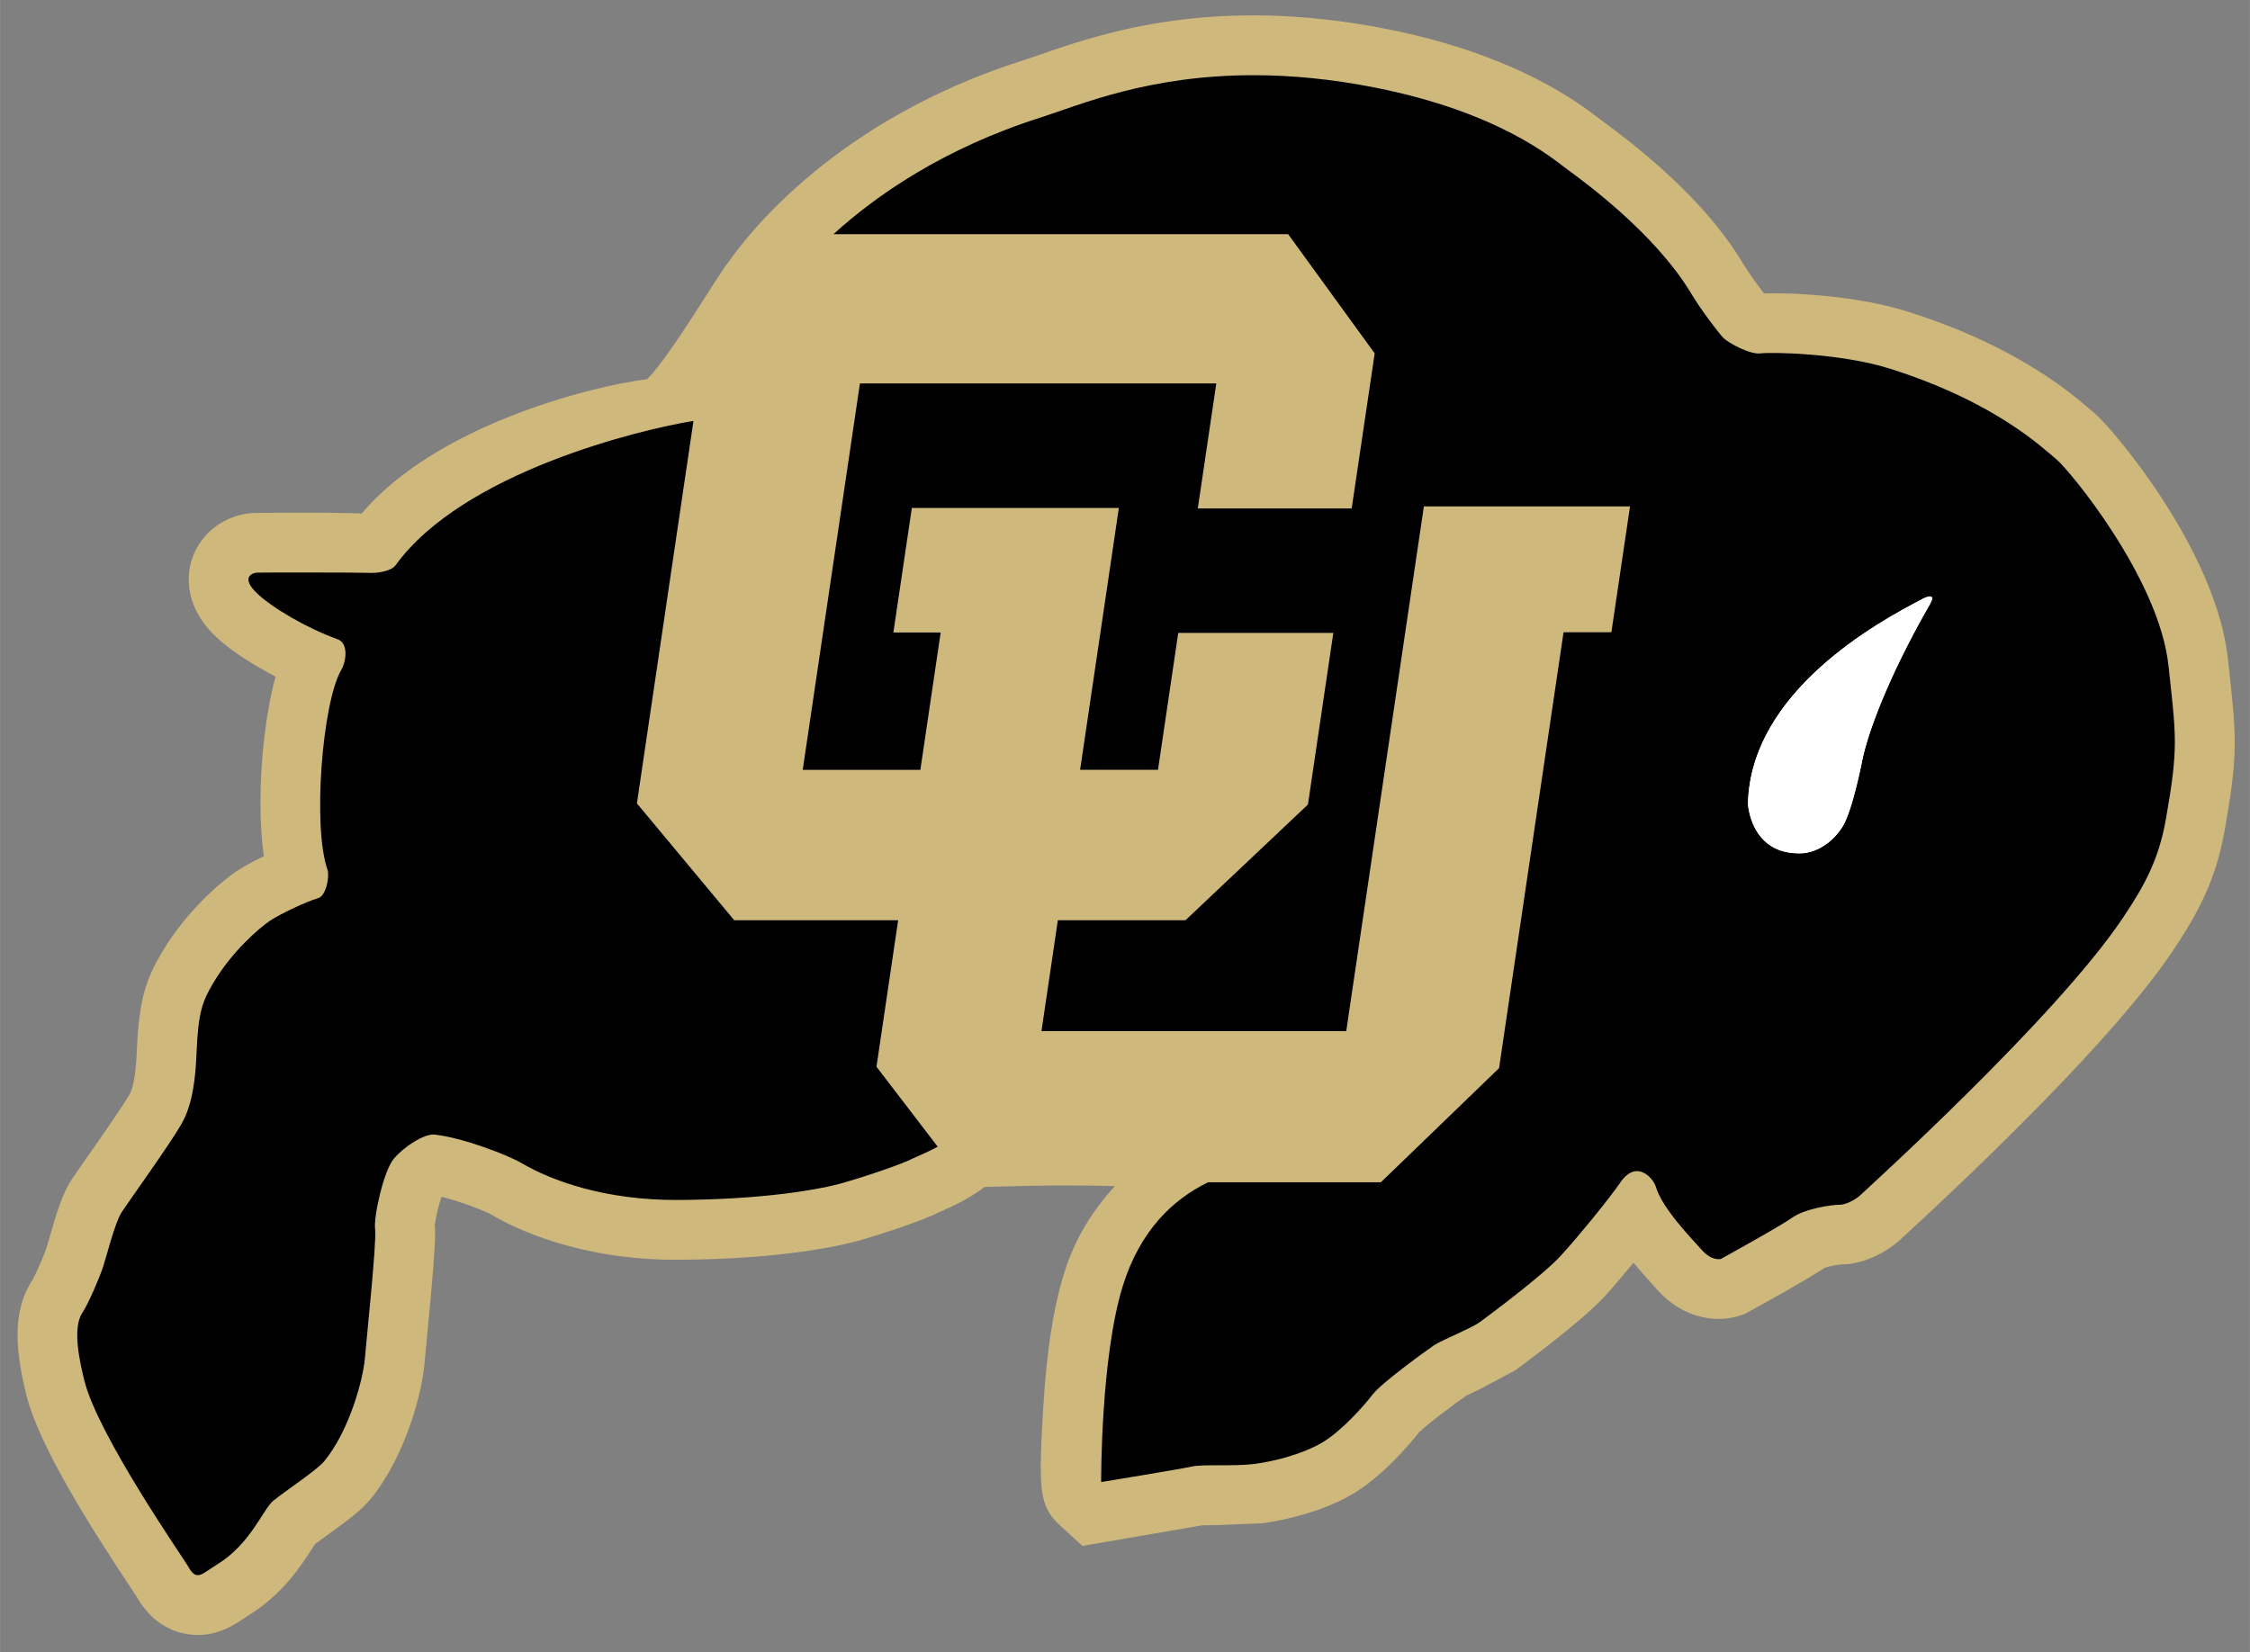
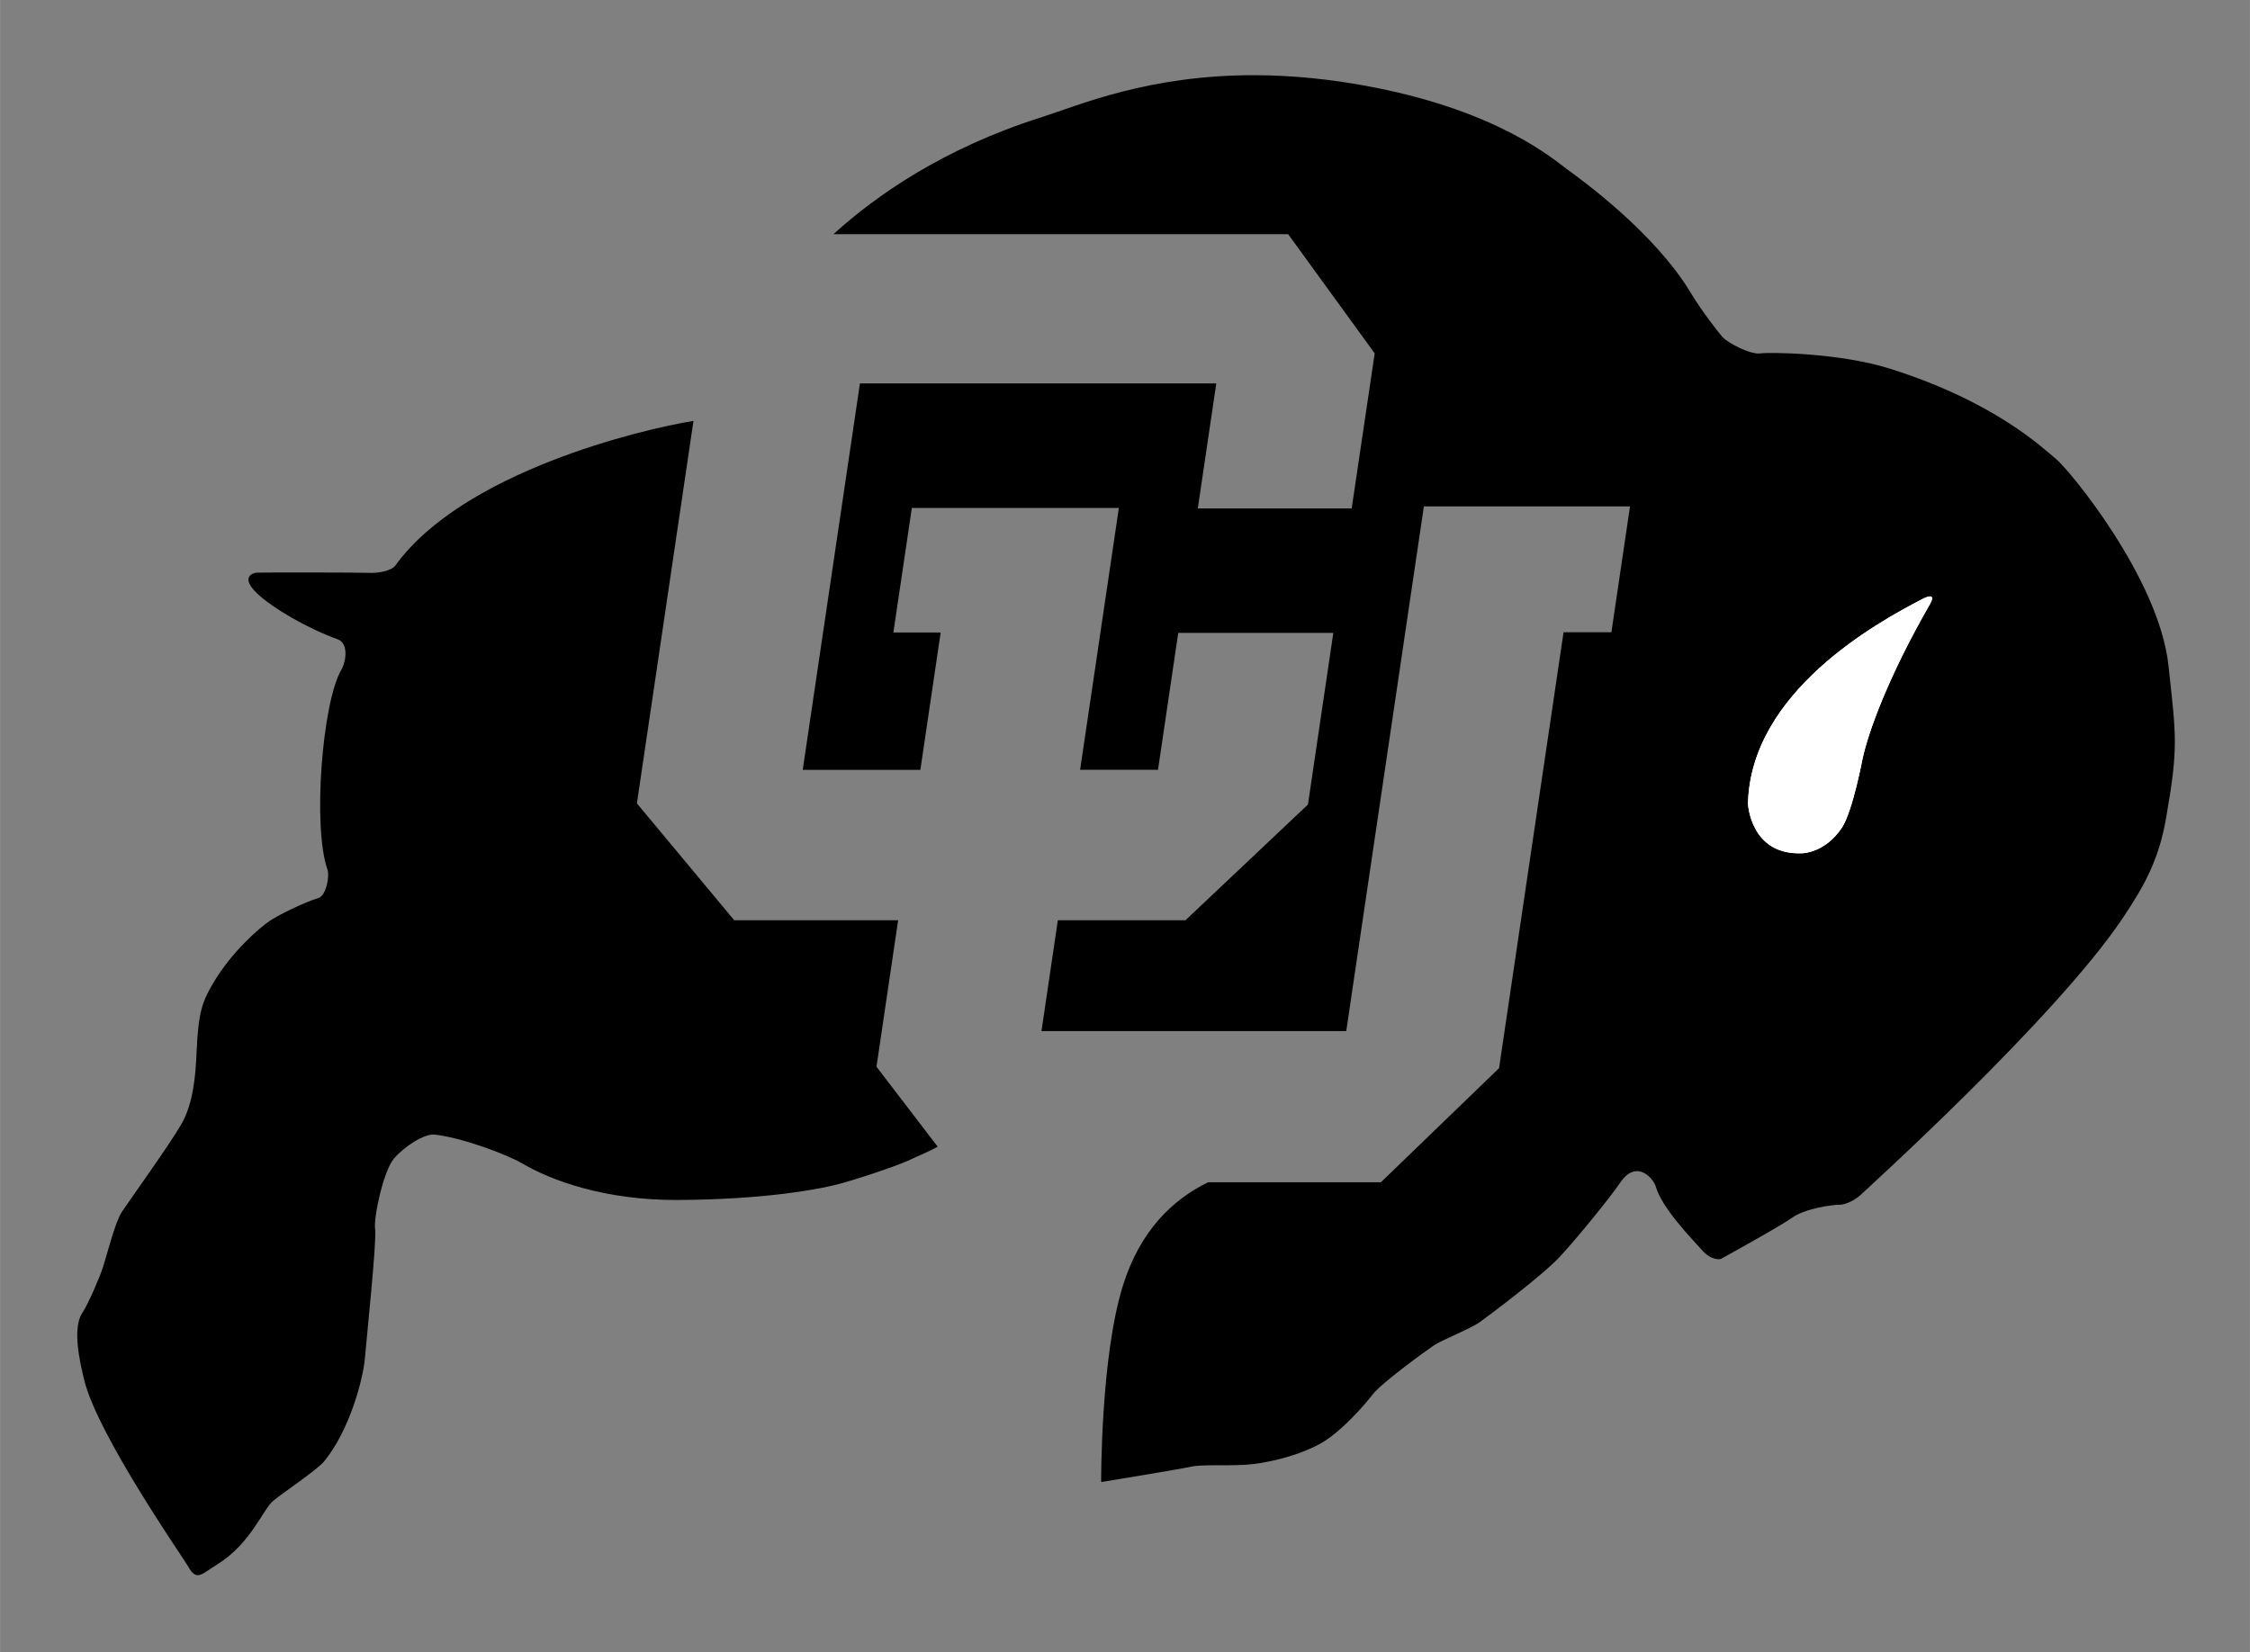
<svg xmlns="http://www.w3.org/2000/svg" xml:space="preserve" height="100.88" viewBox="0 0 137.325 100.88" width="137.33" version="1.1">
  <rect x="0" y="0" width="137.325" height="100.88" fill="#808080" stroke="none" />
  <g transform="matrix(1.25 0 0 -1.25 -593.19 735.42)">
    <g style="" transform="translate(.856 .856)">
-       <path d="m524.5 584.82-0.846-0.286c-9.086-2.882-13.402-8.432-14.393-9.861-0.341-0.34-2.808-4.56-3.966-5.711-2.854-0.36-10.337-2.291-13.94-6.561-2.049 0.075-5.304 0.024-5.34 0.023-1.335-0.097-2.481-0.948-2.919-2.166-0.085-0.235-0.186-0.618-0.186-1.088 0-0.77 0.272-1.783 1.333-2.794 0.668-0.639 1.752-1.34 2.907-1.942-0.47-1.725-0.739-4.044-0.739-6.167 0-0.936 0.058-1.818 0.166-2.606-0.517-0.251-1.015-0.518-1.345-0.739-0.807-0.546-2.485-2.002-3.657-4-0.745-1.272-1.094-2.255-1.197-4.705-0.016-0.418-0.071-1.688-0.359-2.19-0.35-0.608-1.517-2.273-2.144-3.168l-0.669-0.967c-0.461-0.695-0.751-1.647-1.111-2.912l-0.139-0.466c-0.113-0.346-0.531-1.313-0.691-1.575-0.525-0.796-0.714-1.715-0.714-2.663 0-0.976 0.197-1.983 0.43-2.924 0.605-2.449 3.054-6.34 5.121-9.456l0.278-0.42-0.059 0.099c0.55-0.998 1.313-1.622 2.271-1.856 1.428-0.346 2.475 0.358 2.978 0.695l0.25 0.165c1.676 1.029 2.58 2.436 3.117 3.276 0 0 0.071 0.107 0.135 0.204 0.212 0.156 0.562 0.415 0.562 0.415 1.04 0.752 1.698 1.239 2.14 1.776 1.7 2.063 2.527 5.177 2.65 6.654l0.114 1.224c0.3 3.111 0.402 4.41 0.402 5.118 0 0.262-0.014 0.441-0.038 0.604 0-0.006 0.02-0.275 0.02-0.275 0.014 0.291 0.181 1.023 0.33 1.454 0.915-0.226 2.097-0.675 2.467-0.889 1.131-0.666 4.287-2.209 9.085-2.187 5.27 0.027 8.137 0.738 8.89 0.954 1.088 0.314 3.111 0.973 3.92 1.402l-0.07-0.035 0.145 0.063c0.556 0.245 1.354 0.616 2.08 1.172 2.747 0.091 4.826 0.091 6.359 0.039-0.925-1.009-1.814-2.303-2.369-3.931-0.577-1.686-0.953-3.994-1.124-6.859-0.075-1.266-0.123-2.211-0.123-2.942 0-1.639 0.243-2.194 0.977-2.869l1.056-0.971 5.981 1.03c-0.005 0-0.131-0.023-0.131-0.023l0.852 0.015 2.053 0.084c1.274 0.163 3.127 0.634 4.511 1.472 1.499 0.91 2.852 2.568 3.164 2.961 0.351 0.361 1.792 1.442 2.313 1.8 0.058 0.025 0.625 0.299 0.625 0.299l1.753 0.931c0.032 0.021 3.17 2.309 4.359 3.595 0.376 0.411 0.904 1.03 1.432 1.669 0.296-0.357 0.602-0.705 0.91-1.046l0.23-0.254c1.329-1.509 3.016-1.632 4.062-1.278l0.244 0.083 0.226 0.124c0.868 0.477 2.867 1.589 3.641 2.11 0.166 0.072 0.608 0.165 0.813 0.177h0.004c1.244 0 2.435 0.734 3.061 1.366-0.052-0.051 0.145 0.13 0.145 0.13 3.646 3.363 10.178 9.623 12.968 13.779 1.301 1.937 2.139 3.535 2.568 5.971 0.632 3.574 0.573 4.469 0.222 7.685l-0.068 0.633c-0.579 5.347-5.693 11.345-6.545 12.035l-0.157 0.133c-0.997 0.856-3.643 3.127-8.894 4.79-2.508 0.796-5.614 0.945-7.028 0.902-0.018 0.008-0.03 0.013-0.047 0.023-0.234 0.3-0.739 0.984-1.011 1.443-1.357 2.27-3.644 4.593-6.799 6.906l-0.08 0.06c-0.001 0-0.133 0.101-0.133 0.101-1.013 0.776-4.096 3.136-10.371 4.38-8.485 1.682-13.971-0.22-16.918-1.242" fill-rule="evenodd" fill="#cfb87c" />
      <path d="m75.551 3.641c-6.538-0.021-10.759 1.838-13.071 2.572-5.968 1.891-10.081 4.771-12.68 7.135h27.754l5.281 7.275-1.404 9.469h-9.393l1.129-7.635h-21.75l-3.492 23.592h7.18l1.24-8.387h-2.887l1.127-7.6h12.635l-2.365 15.986h4.754l1.236-8.359h9.465l-1.549 10.479-7.473 7.062h-7.791l-1 6.768h18.602l4.738-32.033h12.582l-1.137 7.686h-2.92l-3.936 26.611-7.211 6.965h-10.545c-2.138 1.039-4.152 2.932-5.209 6.334-1.359 4.37-1.322 11.969-1.322 11.969s4.825-0.788 5.525-0.945 2.567-0.001 3.814-0.158c1.245-0.156 3.034-0.629 4.203-1.338 1.165-0.709 2.49-2.205 3.035-2.912 0.545-0.709 3.269-2.678 3.738-2.994 0.466-0.315 2.256-1.026 2.801-1.42 0.542-0.393 3.813-2.834 4.904-4.014 1.089-1.181 3.061-3.607 3.656-4.49 1.012-1.495 2.038-0.245 2.18 0.24 0.389 1.336 2.178 3.149 2.801 3.856 0.624 0.711 1.168 0.555 1.168 0.555s3.58-1.969 4.357-2.522 2.416-0.787 2.881-0.787c0.47 0 1.091-0.395 1.324-0.629 0.234-0.237 11.829-10.712 15.955-16.854 1.364-2.03 2.21-3.597 2.647-6.064 0.777-4.409 0.624-5.039 0.156-9.371-0.576-5.339-6.073-11.97-6.85-12.6-0.779-0.63-3.657-3.467-10.117-5.514-3.101-0.983-7.394-1.023-7.939-0.943-0.616 0.086-1.948-0.63-2.26-0.945-0.309-0.318-1.397-1.76-1.945-2.678-2.249-3.778-6.765-7.009-7.619-7.638-0.858-0.63-4.127-3.467-11.676-4.963-2.709-0.537-5.145-0.753-7.324-0.76zm-34.293 21.105c-3.176 0.509-14.056 3.111-18.188 8.818-0.265 0.369-1.149 0.489-1.635 0.459-0.426-0.025-6.567-0.03-6.84-0.012-0.274 0.02-0.995 0.295 0.039 1.277 0.907 0.868 3.053 2.128 4.908 2.791 0.655 0.235 0.54 1.317 0.207 1.889-1.147 1.998-1.751 9.577-0.828 12.182 0.129 0.366-0.064 1.584-0.572 1.732-0.726 0.209-2.336 0.971-2.957 1.391-0.624 0.42-2.327 1.88-3.463 3.82-0.621 1.062-0.897 1.691-1 4.188-0.061 1.472-0.207 3.151-0.934 4.408-0.726 1.262-3.218 4.725-3.633 5.357-0.416 0.629-0.933 2.729-1.143 3.357-0.207 0.632-0.884 2.224-1.272 2.811-0.621 0.943-0.132 3.055 0.133 4.121 0.829 3.357 6.104 10.929 6.33 11.338 0.519 0.945 0.805 0.487 1.764-0.105 2.05-1.259 2.801-3.36 3.424-3.885 0.621-0.522 2.667-1.874 3.113-2.414 1.558-1.89 2.387-5.04 2.492-6.301 0.104-1.26 0.727-7.138 0.623-7.875-0.105-0.734 0.518-3.567 1.143-4.305 0.62-0.735 1.861-1.538 2.488-1.471 1.686 0.184 4.42 1.221 5.346 1.76 1.79 1.052 5.059 2.254 9.494 2.232 5.293-0.026 8.729-0.65 10.119-1.053 1.635-0.471 3.657-1.18 4.203-1.469 0.201-0.106 0.893-0.371 1.543-0.732l-3.735-4.881 1.322-8.944h-10.006l-5.939-7.133 3.453-23.352z" fill-rule="evenodd" transform="matrix(.8 0 0 -.8 474.55 586.72)" />
      <path d="m563.64 547.07c-0.829-1.259-1.948-1.263-1.948-1.263-2.535-0.11-2.647 2.423-2.647 2.423 0.132 5.47 6.329 8.855 8.478 9.973 0 0 0.801 0.458 0.401-0.24-2.069-3.603-3.011-6.276-3.282-7.533 0 0-0.488-2.574-1.002-3.36" fill="#fff" />
      <path d="m563.64 547.07c-0.829-1.259-1.948-1.263-1.948-1.263-2.535-0.11-2.646 2.423-2.646 2.423 0.131 5.47 6.329 8.855 8.477 9.973 0 0 0.801 0.458 0.401-0.24-2.069-3.603-3.012-6.276-3.283-7.533 0 0-0.487-2.574-1.001-3.36" fill="#fff" />
    </g>
  </g>
</svg>